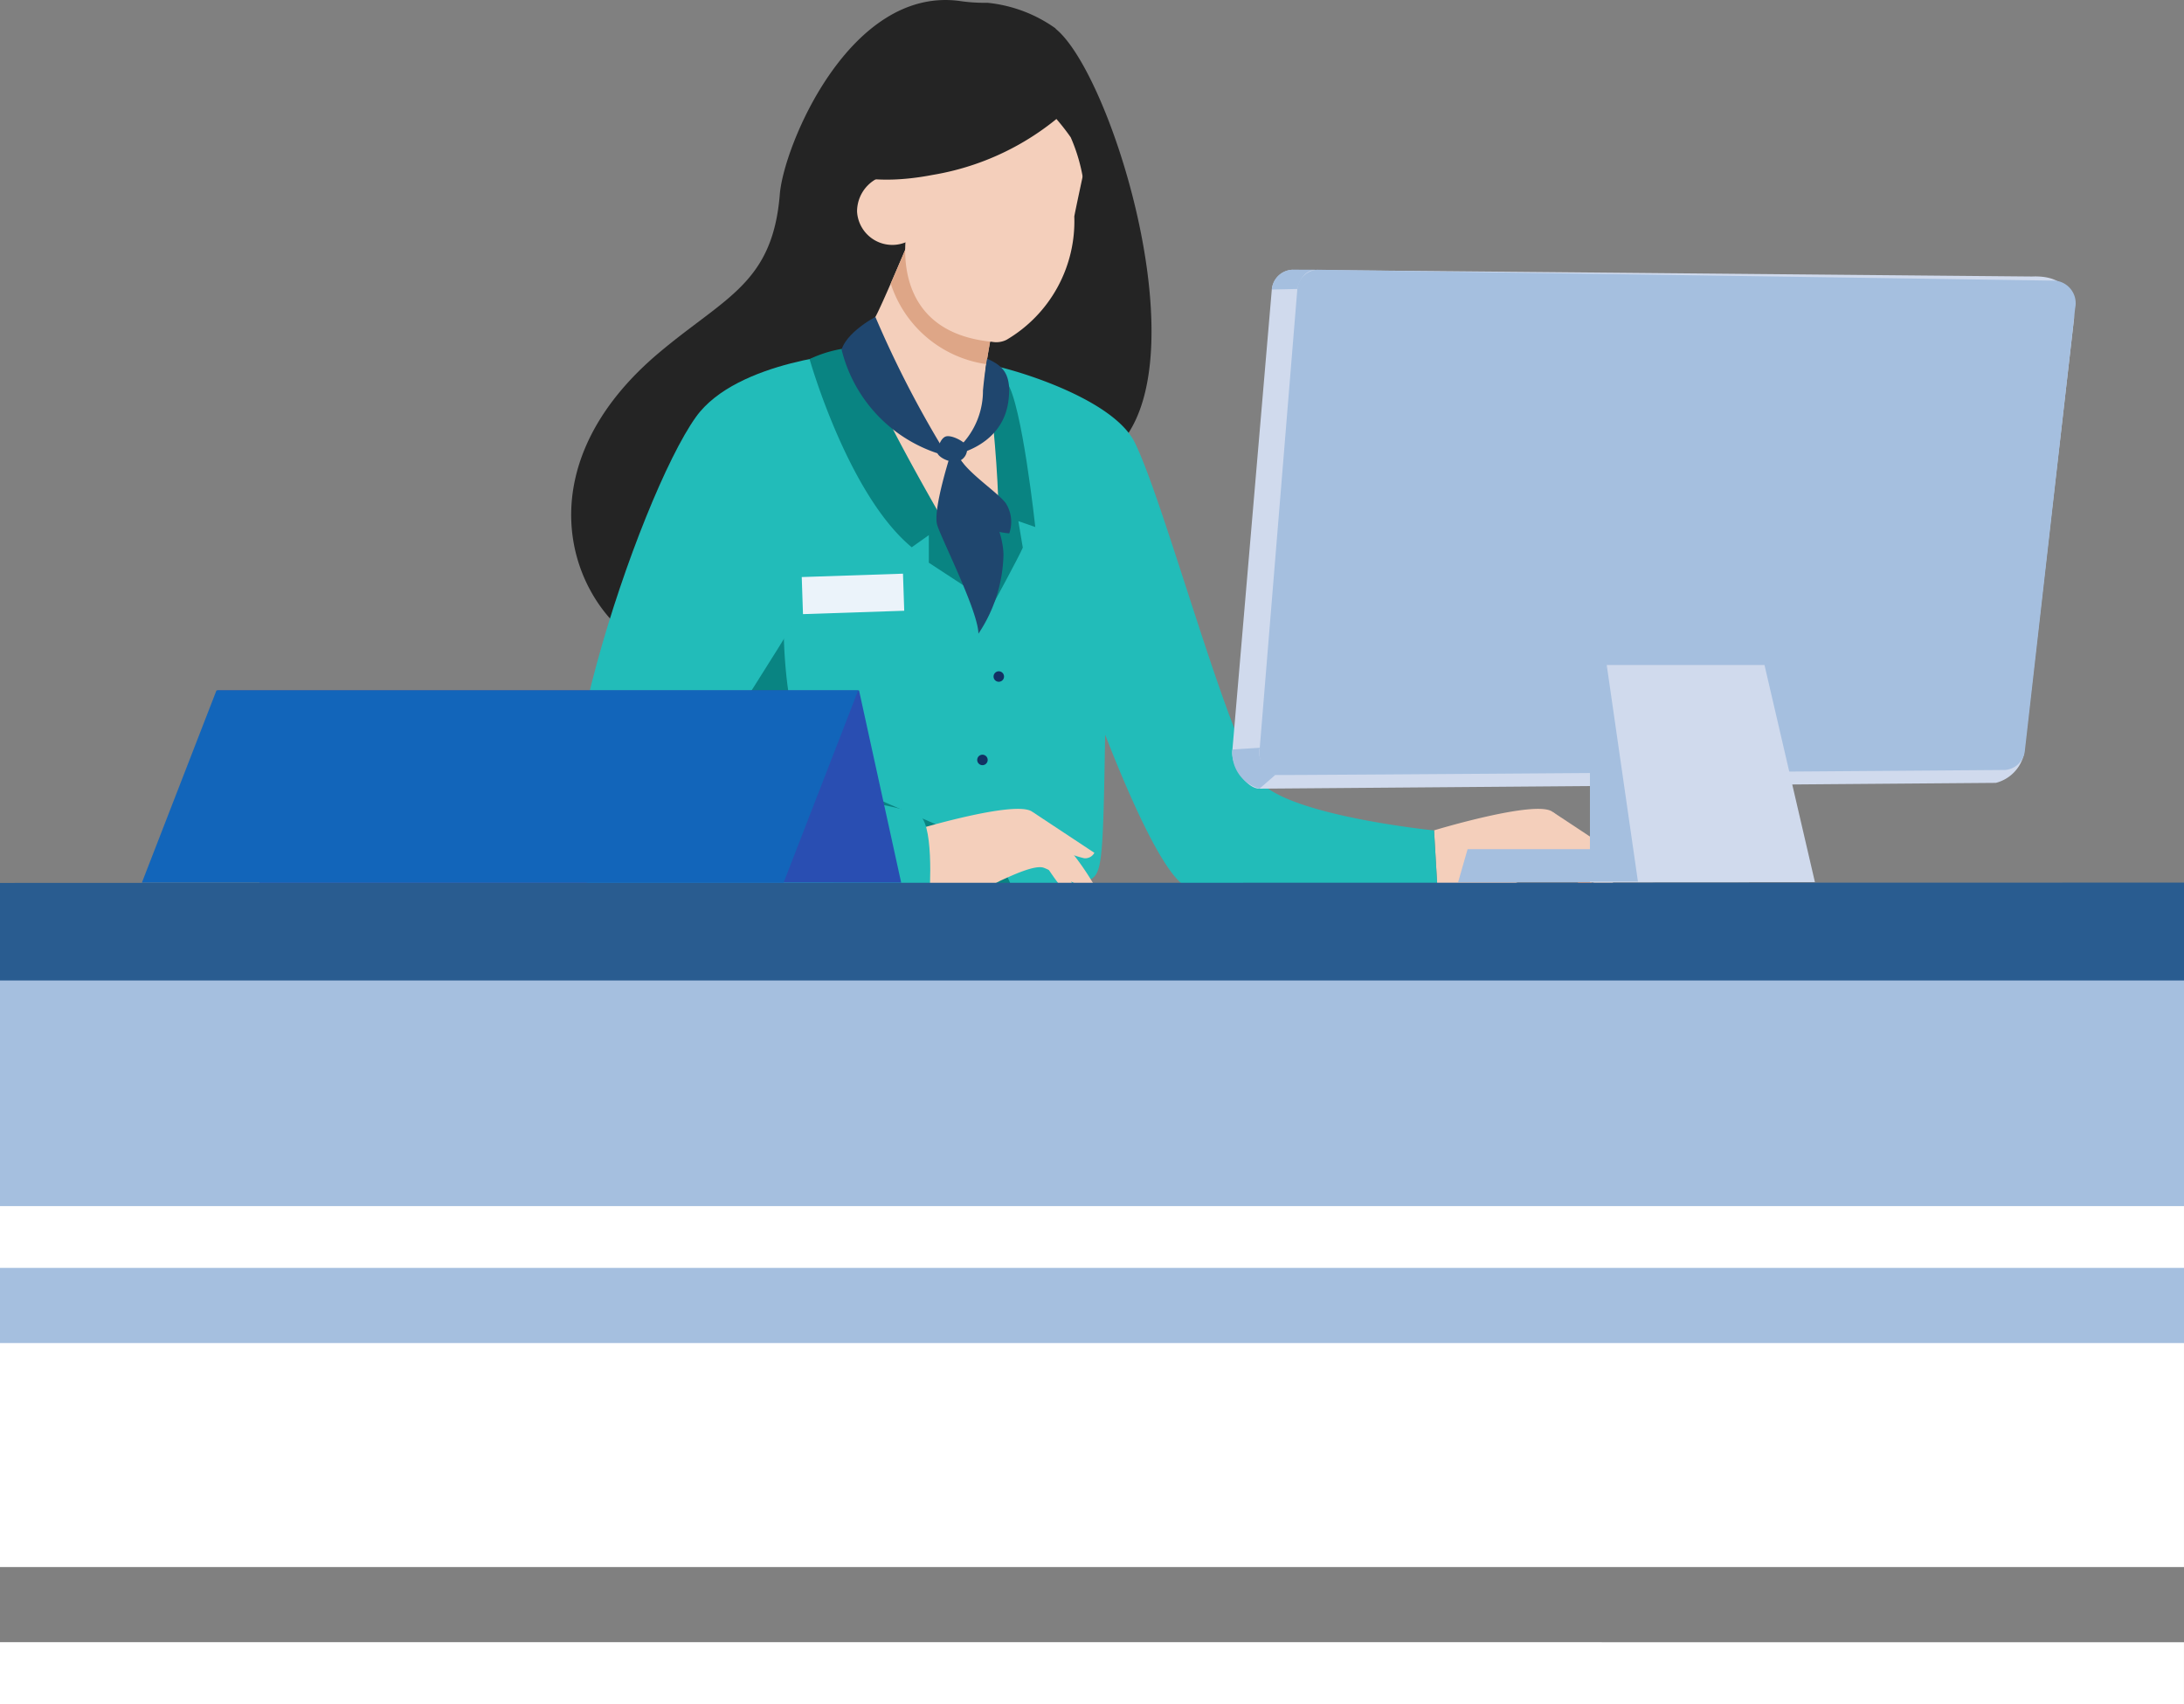
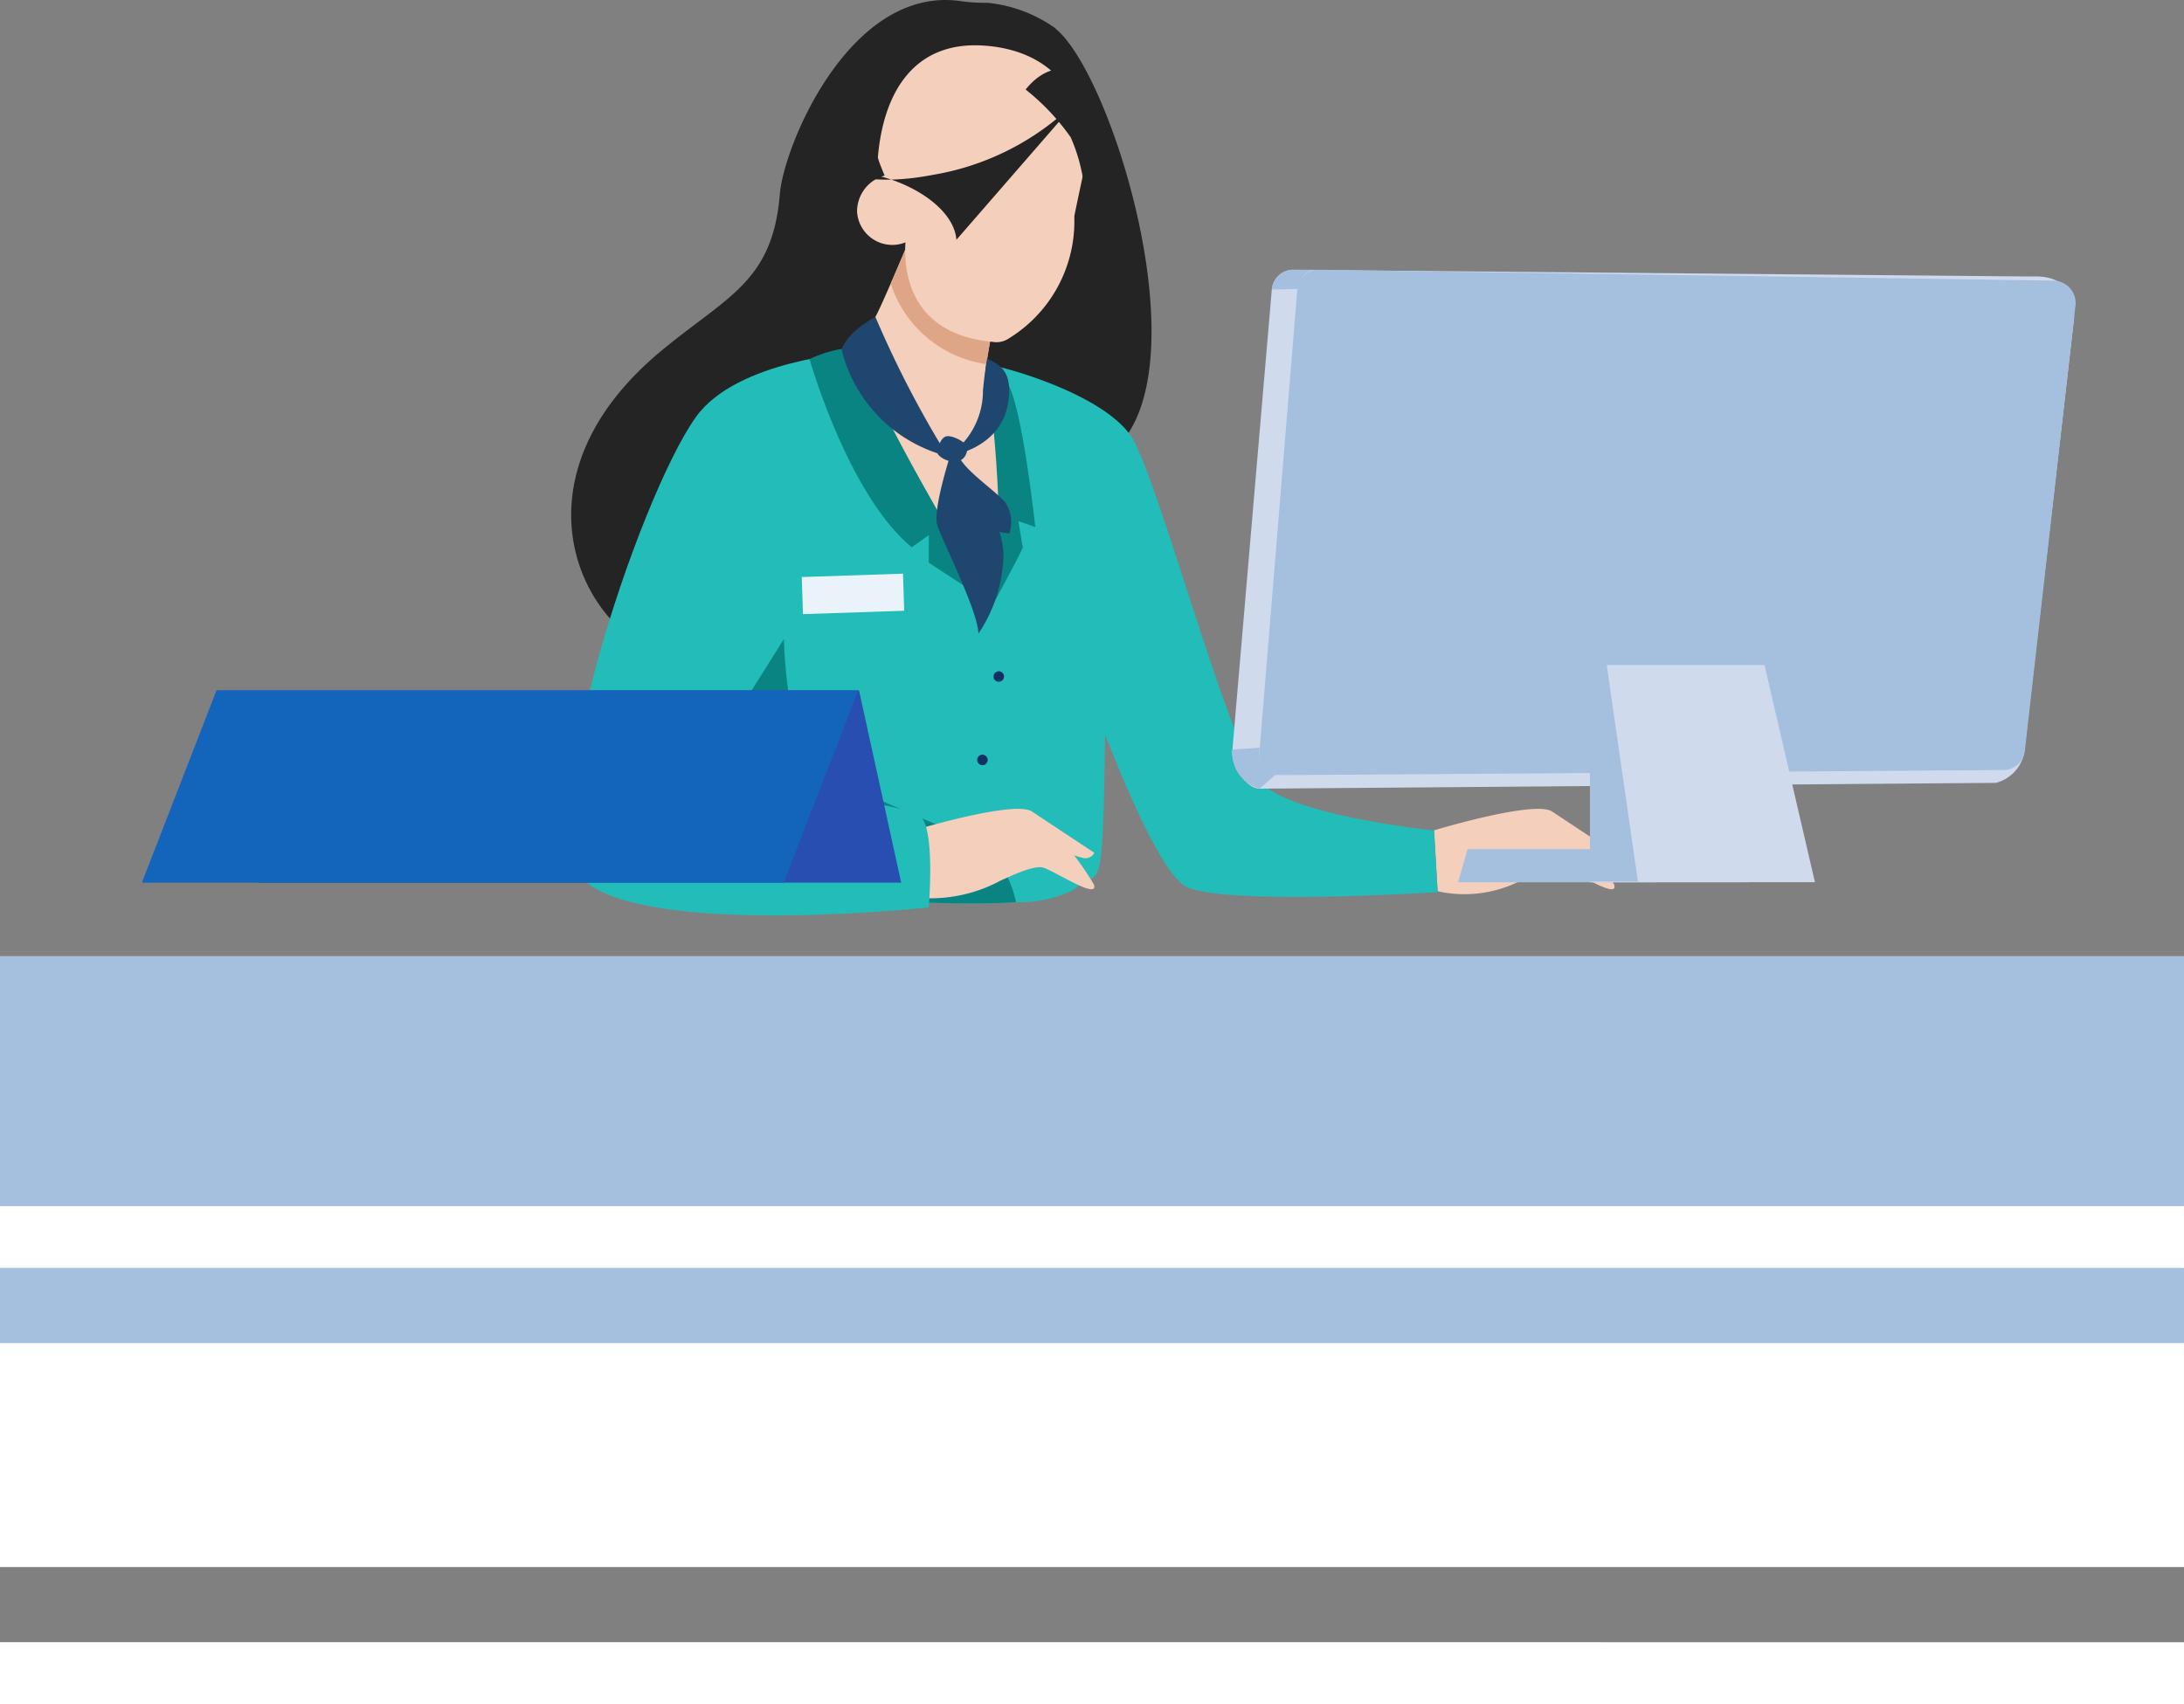
<svg xmlns="http://www.w3.org/2000/svg" width="98.464" height="76.841" viewBox="0 0 98.464 76.841">
  <rect x="0" y="0" width="98.464" height="76.841" fill="#808080" stroke="none" />
  <g id="Group_131" data-name="Group 131" transform="translate(-49.757 -41.059)">
    <g id="Group_132" data-name="Group 132" transform="translate(49.757 41.059)">
      <path id="Path_119692" data-name="Path 119692" d="M1261.247,651.845a6.358,6.358,0,0,0-3.083-1.161,7.473,7.473,0,0,1-1.247-.081c-4.952-.665-7.932,6.529-8.108,8.709-.323,4.019-2.448,4.632-5.44,7.148-4.427,3.723-4.629,7.891-3.115,10.7a6.892,6.892,0,0,0,.9,1.293,6.351,6.351,0,0,0,1.253,1.1,5.553,5.553,0,0,0,3.983.4c.025,0,.051-.009.074-.016a10.123,10.123,0,0,0,1.381-.383l.008,0h0c.04-.016.193-.1.44-.228l.684-.375.4-.222h0c1.434-.794,3.753-2.086,6.144-3.42.22-.123.44-.247.661-.369.017-.009.035-.021.052-.029.1-.057.2-.114.3-.17l.027-.014c.363-.2.725-.406,1.085-.605l.732-.409c.1-.052.19-.1.285-.158l.04-.022.055-.03c.095-.054.192-.106.285-.16l1.077-.6,1.857-1.027a3.5,3.5,0,0,0,2.549-1.629c2.883-4.445-.889-16.324-3.291-18.237" transform="translate(-1213.651 -650.559)" fill="#242424" />
      <path id="Path_119693" data-name="Path 119693" d="M1920.765,1290.368s4.595-1.393,5.336-.838a12.692,12.692,0,0,1,2.781,3.282c.227.7-1.651-.534-2.261-.757-.4-.144-1.437.349-1.952.582a5.575,5.575,0,0,1-3.743.478Z" transform="translate(-1856.111 -1252.924)" fill="#f4cfbb" />
-       <path id="Path_119694" data-name="Path 119694" d="M2018.126,1322.2a11.59,11.59,0,0,0,1.278,1.893.726.726,0,0,0,.52.151l-.649-1.59Z" transform="translate(-1947.913 -1283.85)" fill="#f19b6d" />
      <path id="Path_119695" data-name="Path 119695" d="M2014.23,1291.691l2.8,1.851a.466.466,0,0,1-.464.244,5.384,5.384,0,0,1-1.214-.454Z" transform="translate(-1944.24 -1255.085)" fill="#f4cfbb" />
      <path id="Path_119696" data-name="Path 119696" d="M1389.995,950.5s-6.032-.607-7.692-2.046c-1.407-1.22-4.384-12.563-5.8-15.444-.957-1.942-5.224-3.239-6.4-3.476-.033-.037,1,10.542-.569,9.3-4.8-3.821-4.029-6.479-5.644-9.87-.1-.2-2.349,3.077-4.424,7.009-2.288,4.341-1.66,5.261-1.015,7.963.117.493.217.946.3,1.365.773,3.935.119,4.733,1.046,7.3.269.743,7.334,1.405,11.353,1.138a5.506,5.506,0,0,0,2.595-.562c1.233-1.07,1.3.807,1.42-6.99.313.773,2.405,6.273,3.69,6.868,1.805.836,11.3.23,11.3.23Z" transform="translate(-1325.341 -913.052)" fill="#22bcb9" />
      <path id="Path_119697" data-name="Path 119697" d="M1462.126,855.271c.02.013.484,6.039-.572,6.152-1.58.169-6.383-9.348-6.371-9.365.615-.887,1.281-1.548,1.41-1.789.307-.573,1.343-3.035,1.343-3.035l4.207,2.228s-.343,1.518-.565,2.964a4.286,4.286,0,0,0,.548,2.846" transform="translate(-1417.112 -836.004)" fill="#f4cfbb" />
      <path id="Path_119698" data-name="Path 119698" d="M1491.7,848.792a5.319,5.319,0,0,0,4.31,3.633c.221-1.446.564-2.964.564-2.964l-4.207-2.228s-.327.777-.668,1.559" transform="translate(-1451.542 -836.004)" fill="#dea687" />
      <path id="Path_119699" data-name="Path 119699" d="M1486.507,686.345c3.233.282,4.659,2.589,4.4,5.553,0,0-.429,1.991-.45,2.145a6.2,6.2,0,0,1-3.058,5.562,1.034,1.034,0,0,1-.657.088c-4.823-.47-3.824-5.081-3.824-5.081-.016-.247-1.338-3.007-1.315-3.259.259-2.964,1.672-5.289,4.9-5.007" transform="translate(-1442.023 -684.28)" fill="#f4cfbb" />
      <path id="Path_119704" data-name="Path 119704" d="M1465.106,789.924a1.592,1.592,0,1,0,1.662-1.679,1.675,1.675,0,0,0-1.662,1.679" transform="translate(-1426.466 -780.383)" fill="#f4cfbb" />
-       <path id="Path_119710" data-name="Path 119710" d="M1464.225,674.05a11.933,11.933,0,0,1-6.814,3.674c-2.783.535-4.073-.11-4.073-.11a24.986,24.986,0,0,1,1.287-3.079,7.107,7.107,0,0,1,4.446-3.518c2.013-.174,5.008,1.256,5.154,3.033" transform="translate(-1415.372 -669.835)" fill="#242424" />
+       <path id="Path_119710" data-name="Path 119710" d="M1464.225,674.05a11.933,11.933,0,0,1-6.814,3.674c-2.783.535-4.073-.11-4.073-.11c2.013-.174,5.008,1.256,5.154,3.033" transform="translate(-1415.372 -669.835)" fill="#242424" />
      <path id="Path_119711" data-name="Path 119711" d="M1598.234,706.106a10.215,10.215,0,0,1,2.033,2.155,7.84,7.84,0,0,1,.6,4.129s1.759-4.384.351-6.3c-1.493-2.034-2.984.019-2.984.019" transform="translate(-1551.995 -702.069)" fill="#242424" />
      <path id="Path_119712" data-name="Path 119712" d="M1385.922,1133.537c-4.019.267-11.084-.4-11.353-1.138-.927-2.57-.273-3.368-1.046-7.3l1.938-5.458s-.321,6.078,1.472,7.677,7.339,3.086,8.211,4.422a4.887,4.887,0,0,1,.777,1.8" transform="translate(-1340.114 -1092.855)" fill="#098482" />
      <path id="Path_119713" data-name="Path 119713" d="M1510.028,1290.368s4.595-1.393,5.336-.838a12.7,12.7,0,0,1,2.78,3.282c.227.7-1.651-.534-2.261-.757-.4-.144-1.437.349-1.952.582a6.631,6.631,0,0,1-3.4.79Z" transform="translate(-1468.826 -1252.924)" fill="#f4cfbb" />
      <path id="Path_119714" data-name="Path 119714" d="M1251.4,929.054s-5.324.328-7.167,2.9c-2.594,3.618-7.741,19.04-4.792,21.1,3.322,2.316,15.286,1.019,15.286,1.019s.273-3.116-.273-4-9.471-1.454-9.88-1.864,5.12-7.988,5.12-9.217,1.705-9.931,1.705-9.931" transform="translate(-1212.856 -913.153)" fill="#22bcb9" />
-       <path id="Path_119715" data-name="Path 119715" d="M1607.389,1322.2a11.582,11.582,0,0,0,1.278,1.893.726.726,0,0,0,.52.151l-.649-1.59Z" transform="translate(-1560.628 -1283.85)" fill="#f4cfbb" />
      <path id="Path_119716" data-name="Path 119716" d="M1603.493,1291.691l2.8,1.851a.466.466,0,0,1-.464.244,5.385,5.385,0,0,1-1.214-.454Z" transform="translate(-1556.954 -1255.085)" fill="#f4cfbb" />
      <path id="Path_119717" data-name="Path 119717" d="M1429.933,924.662a5.643,5.643,0,0,0-2.266.54s1.722,6.1,4.606,8.487l.771-.547v1.244l2.888,1.89s-6.148-10.066-6-11.613" transform="translate(-1391.168 -909.01)" fill="#098482" />
      <path id="Path_119718" data-name="Path 119718" d="M1568.3,935.949s.96,7.007.236,10.29c0,0,1.182-2.172,1.348-2.57l-.2-1.194.763.265s-.6-5.595-1.281-6.521c-.3-.41-.835-.992-.835-.992Z" transform="translate(-1523.772 -918.974)" fill="#098482" />
      <path id="Path_119719" data-name="Path 119719" d="M1454.455,900.891s-1.253.649-1.525,1.468a6.573,6.573,0,0,0,4.781,4.813,47.121,47.121,0,0,1-3.256-6.281" transform="translate(-1414.988 -886.598)" fill="#1f466e" />
      <path id="Path_119720" data-name="Path 119720" d="M1538.445,933.817s-.106.553-.189,1.435a3.527,3.527,0,0,1-1.593,2.967s2.444-.285,2.739-2.484c.175-1.3-.326-1.626-.958-1.917" transform="translate(-1493.94 -917.644)" fill="#1f466e" />
      <path id="Path_119721" data-name="Path 119721" d="M1528.542,1005.2s-.9,2.729-.674,3.431,1.837,3.868,1.857,4.894a6.651,6.651,0,0,0,1.129-3.561c-.03-1.949-2.312-4.763-2.312-4.763" transform="translate(-1485.613 -984.95)" fill="#1f466e" />
      <path id="Path_119722" data-name="Path 119722" d="M1542.027,1006.328a8.91,8.91,0,0,0,0,2.42,3.287,3.287,0,0,0,2.383,1.319,1.567,1.567,0,0,0-.17-1.379c-.46-.58-2.08-1.583-2.213-2.36" transform="translate(-1498.908 -986.015)" fill="#1f466e" />
      <path id="Path_119723" data-name="Path 119723" d="M1528.39,995.735s.1-.52.357-.64.892.228.973.42a.581.581,0,0,1-.413.7c-.36.08-.986-.238-.917-.48" transform="translate(-1486.135 -975.401)" fill="#1f466e" />
      <path id="Path_119724" data-name="Path 119724" d="M1572.935,1180.975a.236.236,0,1,1,.237.236.236.236,0,0,1-.237-.236" transform="translate(-1528.141 -1150.467)" fill="#123163" />
      <path id="Path_119725" data-name="Path 119725" d="M1560.021,1246.856a.236.236,0,1,1,.236.236.236.236,0,0,1-.236-.236" transform="translate(-1515.964 -1212.587)" fill="#123163" />
      <rect id="Rectangle_99" data-name="Rectangle 99" width="4.567" height="1.673" transform="translate(36.146 26.022) rotate(-1.916)" fill="#ebf3fa" />
      <path id="Path_119726" data-name="Path 119726" d="M1797.089,885.486l2.269-19.69c.006-1.194-.471-1.953-1.9-1.893L1764.1,863.6a.993.993,0,0,0-.912.893l-1.775,20.742c-.108.674.628,1.769,1.219,1.764l33.2-.262a1.746,1.746,0,0,0,1.255-1.249" transform="translate(-1705.85 -851.434)" fill="#d0daed" fill-rule="evenodd" />
      <path id="Path_119727" data-name="Path 119727" d="M1783.645,886.381c.07.022,32.9-.226,32.9-.226a.973.973,0,0,0,.9-.893l2.266-19.94a1.022,1.022,0,0,0-.918-1.234l-33.26-.492a.968.968,0,0,0-.89.868l-1.694,20.689a1.072,1.072,0,0,0,.692,1.228" transform="translate(-1726.153 -851.433)" fill="#a5bfdf" fill-rule="evenodd" />
      <path id="Path_119728" data-name="Path 119728" d="M1939.728,1322.758l.429-1.494h12.29l.4,1.494Z" transform="translate(-1873.992 -1282.97)" fill="#a5bfdf" fill-rule="evenodd" />
      <path id="Path_119729" data-name="Path 119729" d="M1792.674,864.488l1.153-.025s.141-.879.89-.868h-1.13a.961.961,0,0,0-.912.893" transform="translate(-1735.334 -851.432)" fill="#a5bfdf" fill-rule="evenodd" />
      <path id="Path_119730" data-name="Path 119730" d="M1761.462,1241.235l1.234-.078s-.26.627.692,1.229l-.707.614a1.659,1.659,0,0,1-1.219-1.764" transform="translate(-1705.896 -1207.437)" fill="#a5bfdf" fill-rule="evenodd" />
      <path id="Path_119731" data-name="Path 119731" d="M2043.842,1185.694l.345-7.5.414-2.3h7.111l2.274,9.793Z" transform="translate(-1972.161 -1145.906)" fill="#d0daed" fill-rule="evenodd" />
      <path id="Path_119732" data-name="Path 119732" d="M2044.6,1175.9l1.406,9.758h-2.164v-7.029Z" transform="translate(-1972.161 -1145.906)" fill="#a5bfdf" fill-rule="evenodd" />
      <rect id="Rectangle_100" data-name="Rectangle 100" width="98.464" height="27.365" transform="translate(0 43.115)" fill="#a5bfdf" />
      <path id="Path_119733" data-name="Path 119733" d="M410.92,1609.321h98.463v10.1H410.92Zm98.463-6.177H410.92v2.787h98.463Zm0,19.666H410.92v2.787h98.463Z" transform="translate(-410.92 -1548.756)" fill="#fff" fill-rule="evenodd" />
-       <path id="Path_119734" data-name="Path 119734" d="M410.92,1347.686v4.4h98.464v-4.414Z" transform="translate(-410.92 -1307.871)" fill="#295c90" fill-rule="evenodd" />
      <g id="Group_133" data-name="Group 133" transform="translate(6.397 31.133)">
        <path id="Path_119735" data-name="Path 119735" d="M649.271,1195.83l1.9,8.67H680.1l-1.9-8.67Z" transform="translate(-645.868 -1195.83)" fill="#294eb2" />
        <path id="Path_119736" data-name="Path 119736" d="M589.654,1204.5h28.931l3.363-8.67H593.017Z" transform="translate(-589.654 -1195.831)" fill="#1265ba" />
      </g>
    </g>
  </g>
</svg>